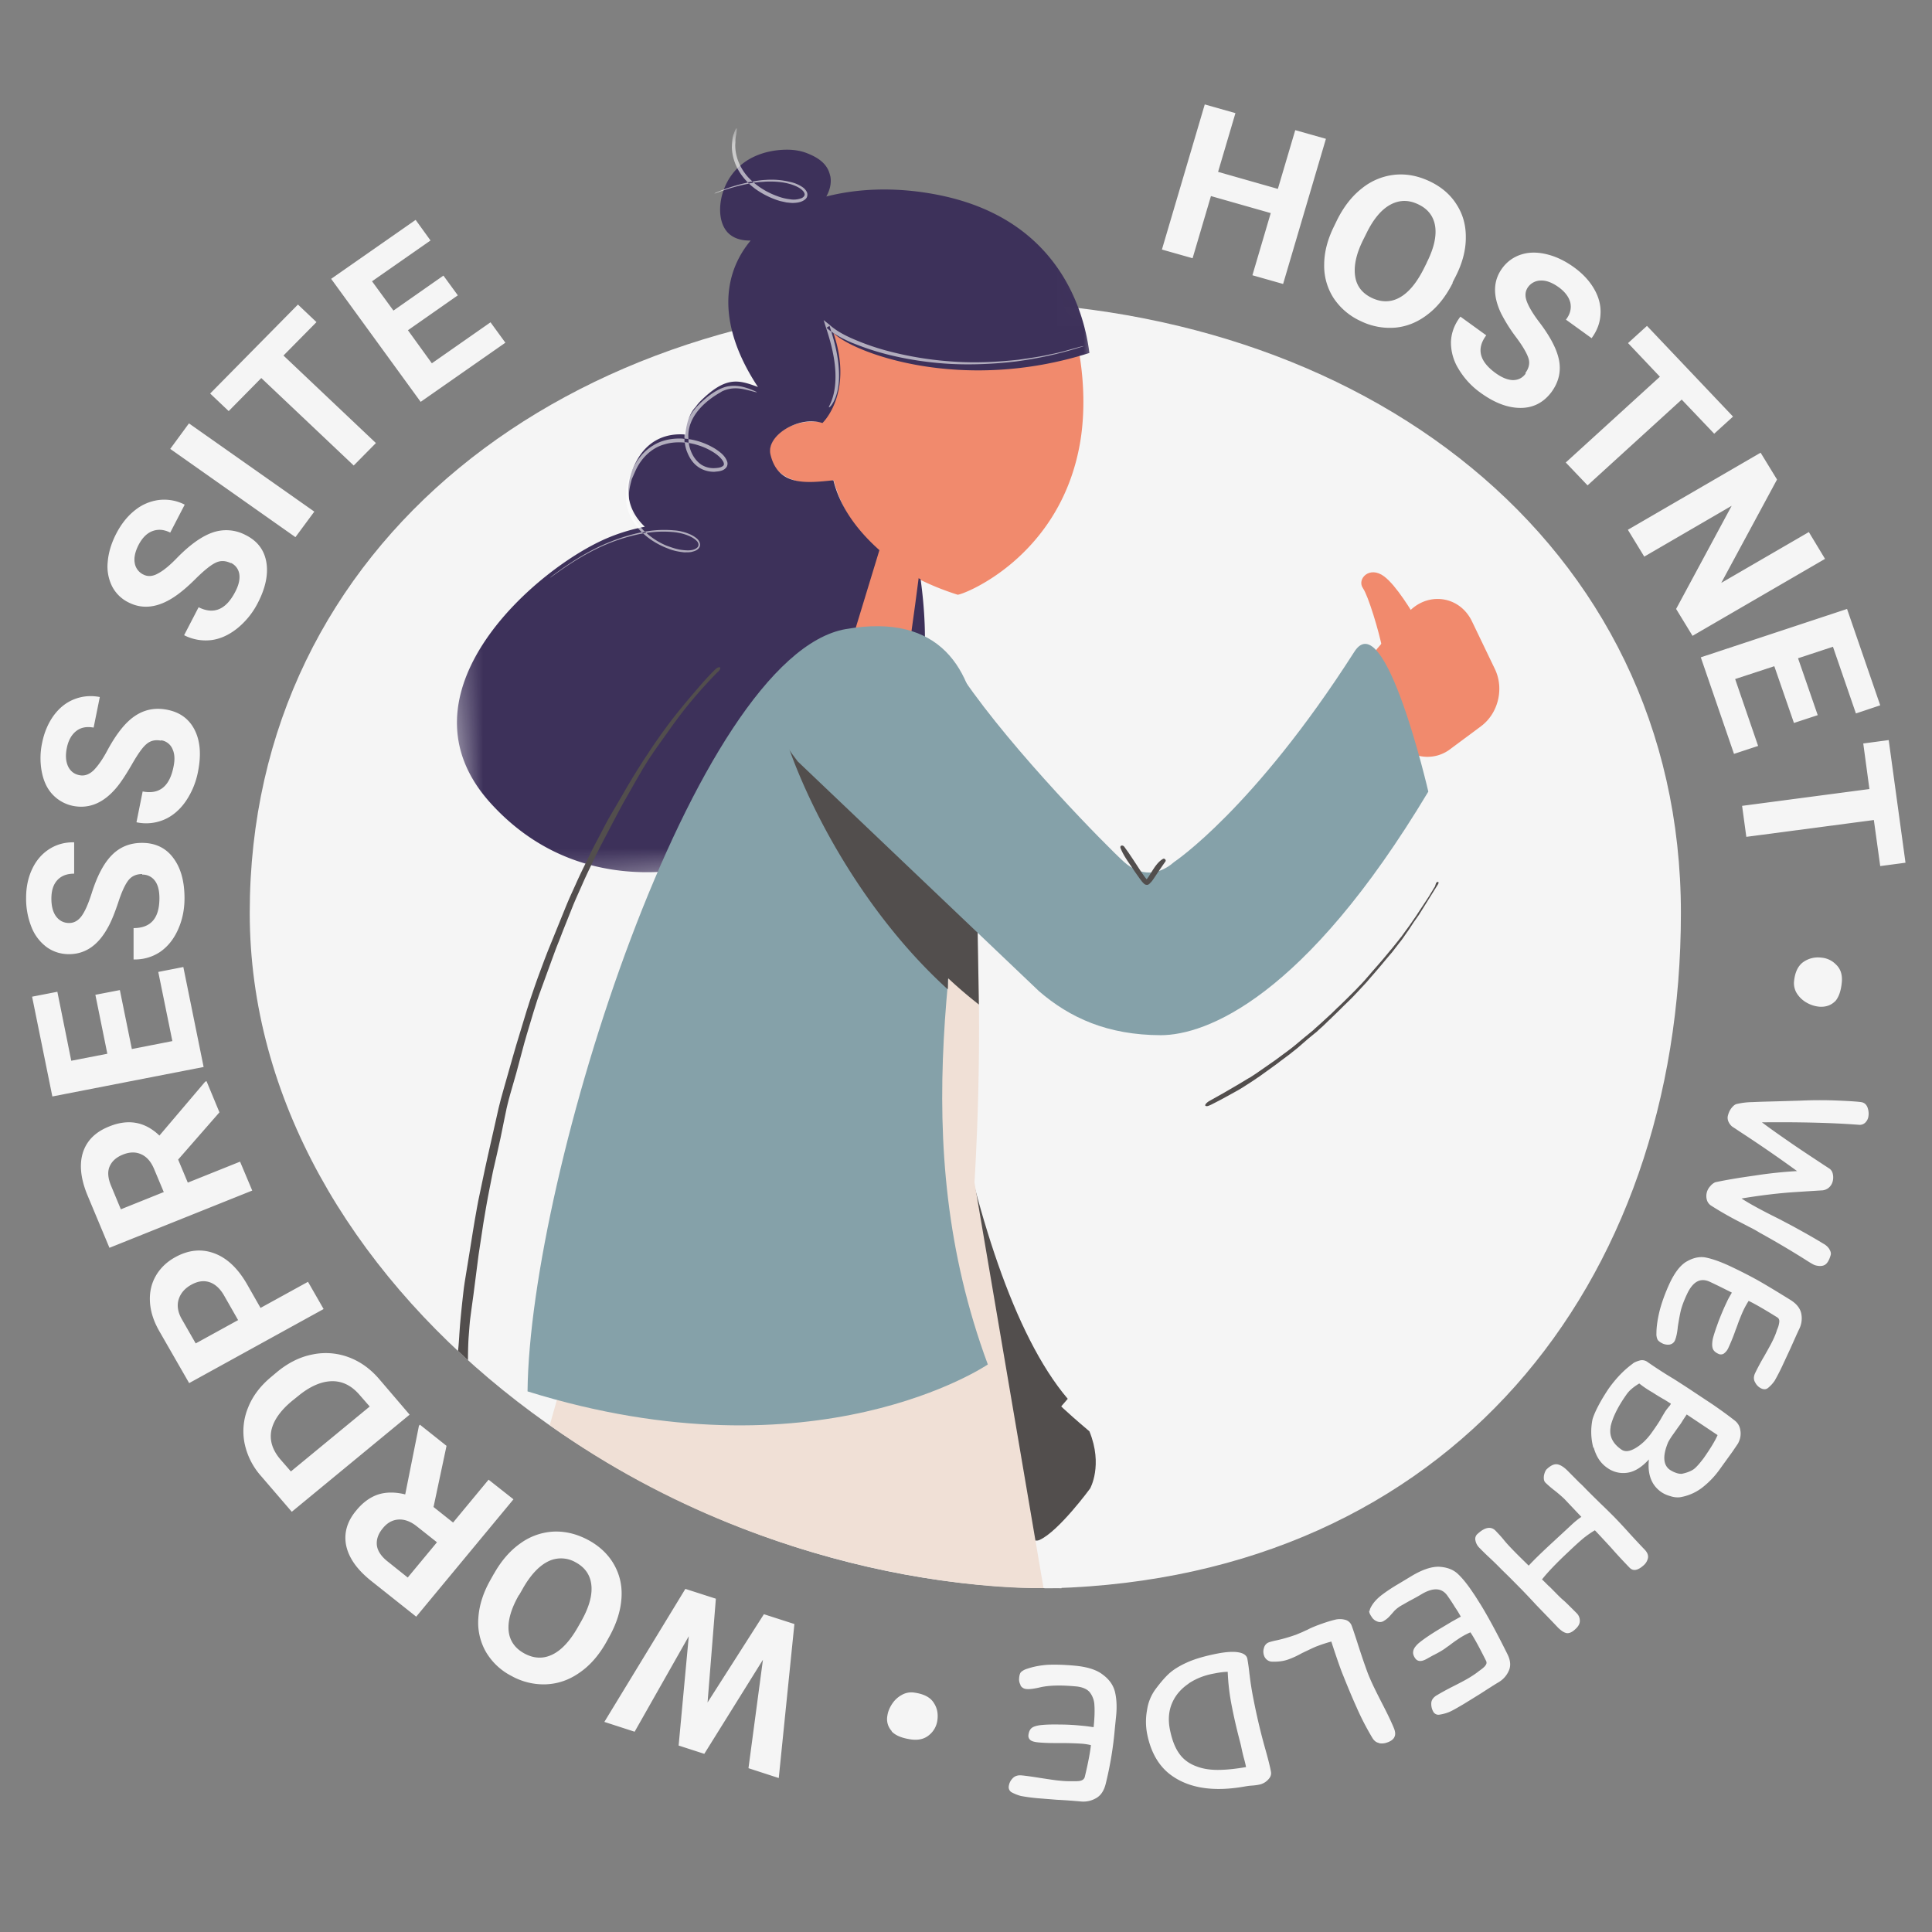
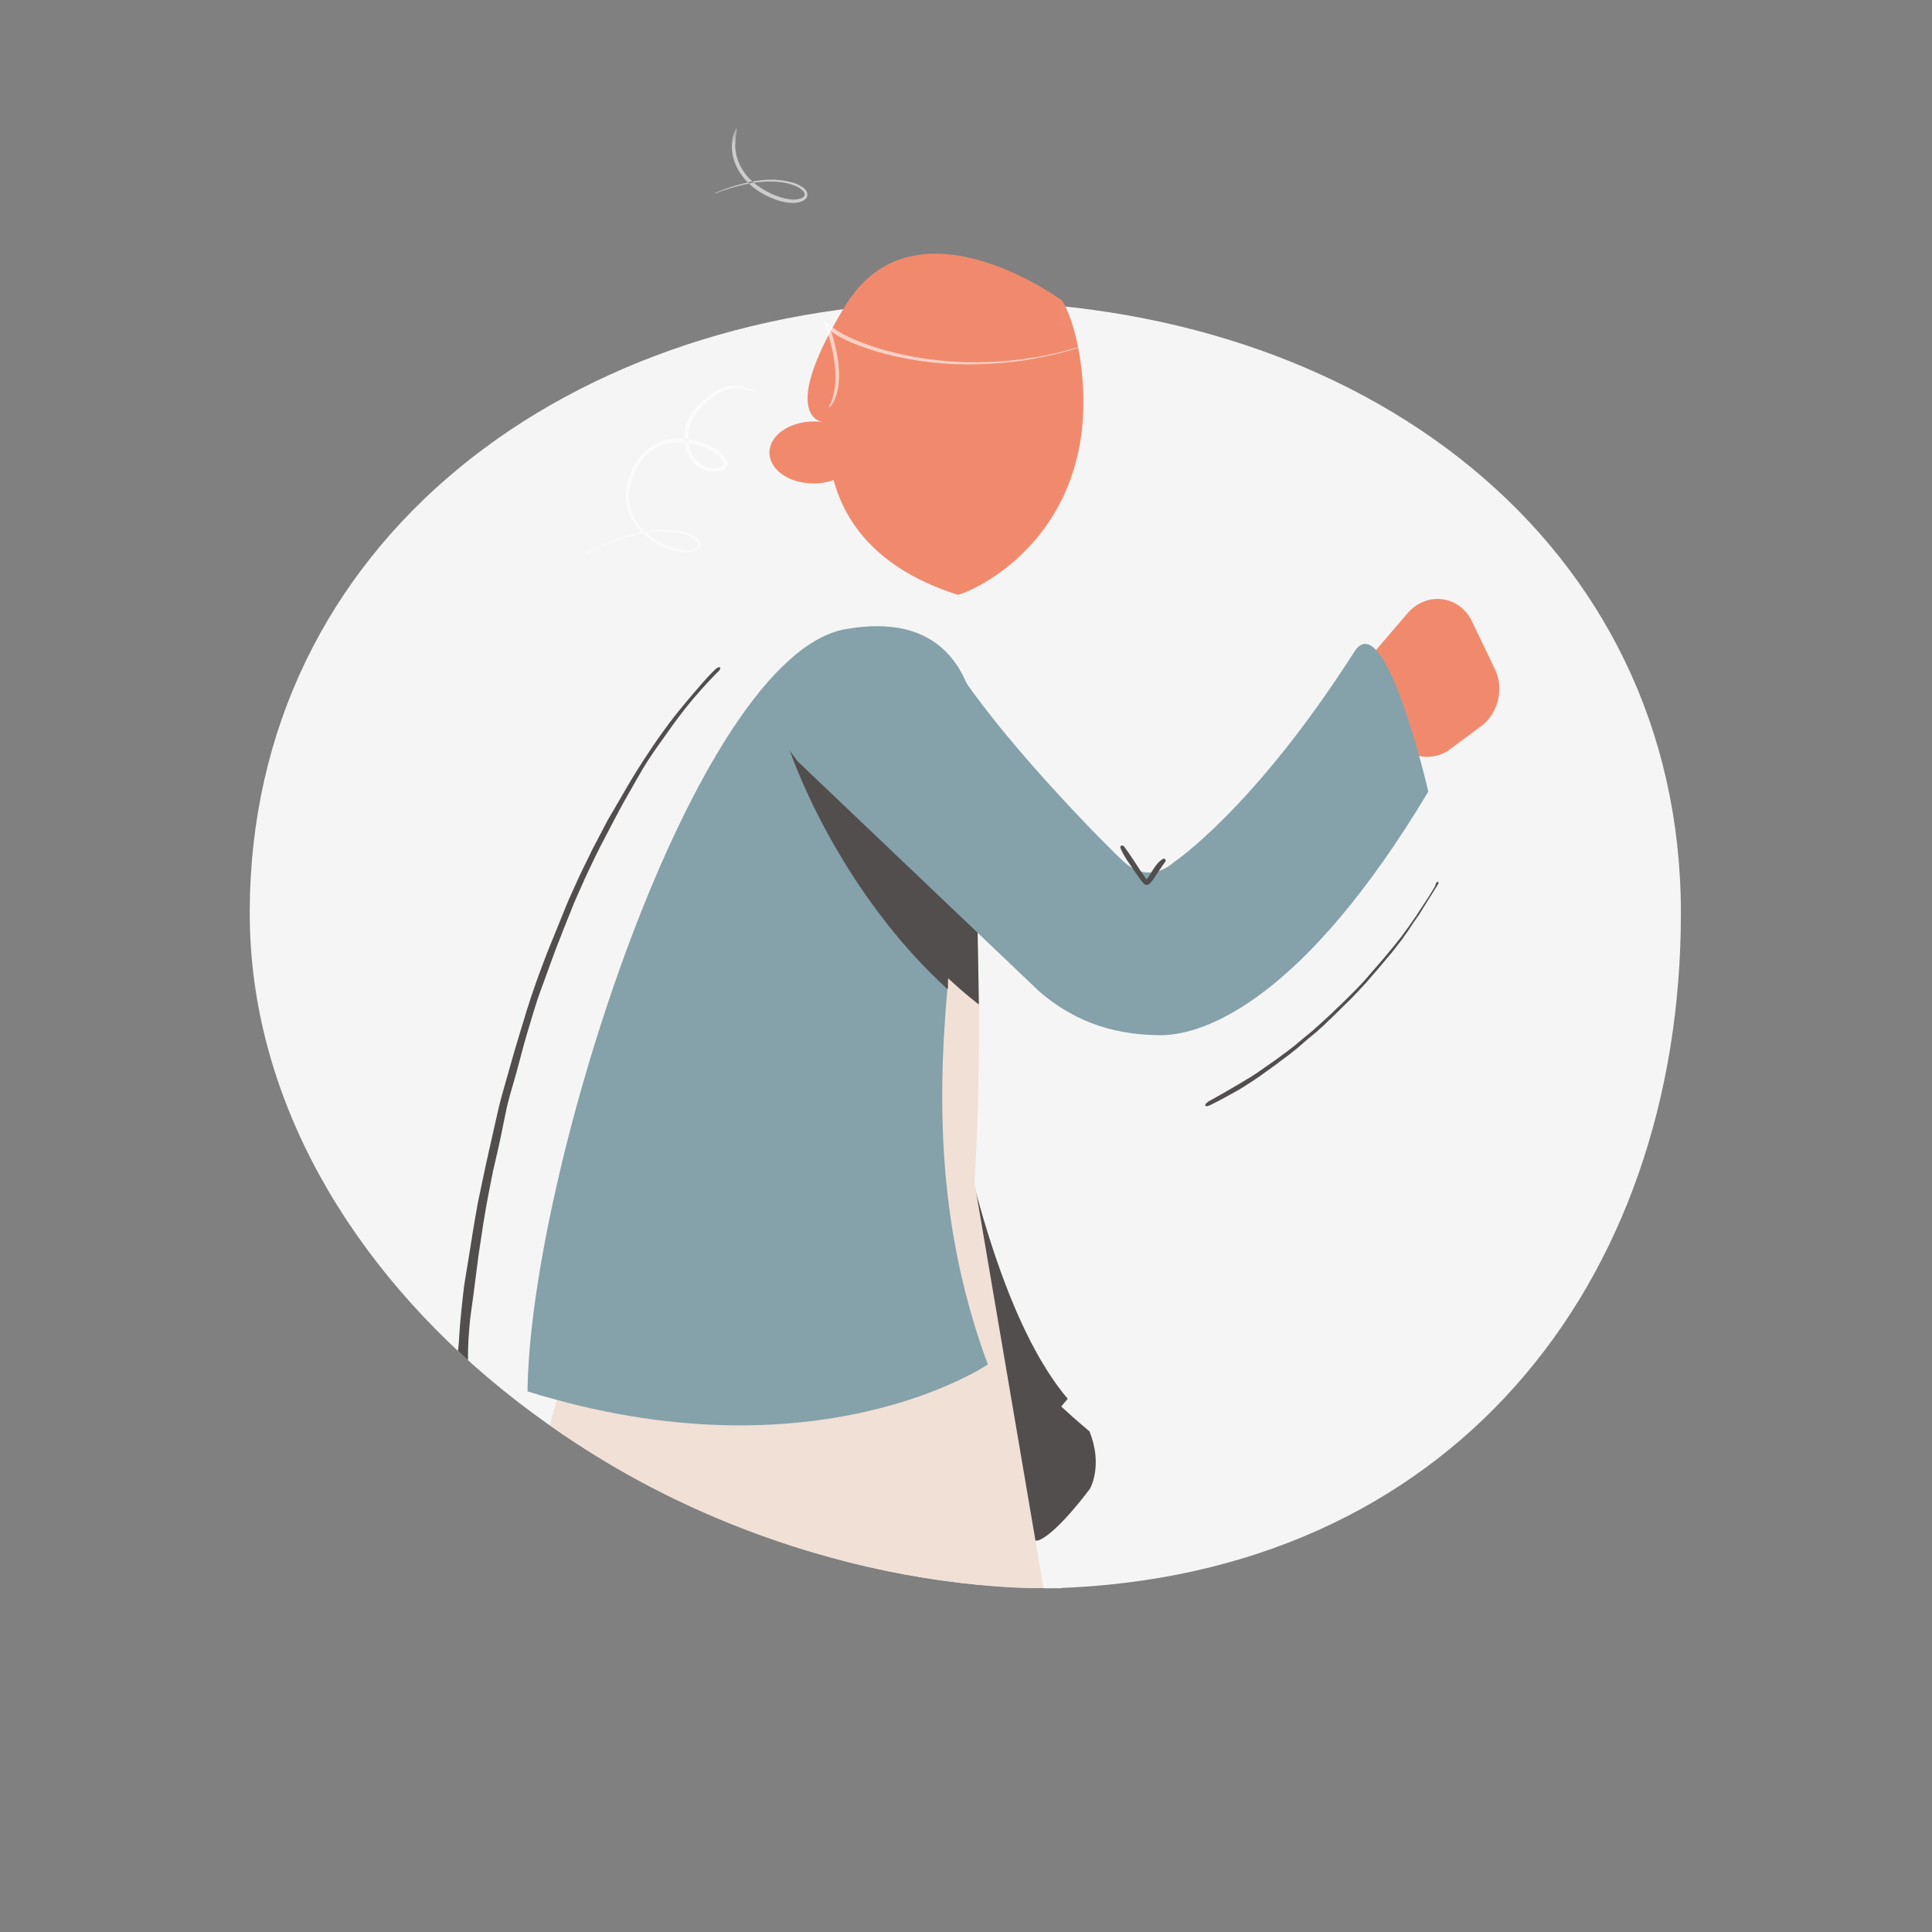
<svg xmlns="http://www.w3.org/2000/svg" width="74" height="74" fill="none">
  <rect width="100%" height="100%" fill="#808080" stroke="none" />
  <path fill="#F5F5F5" stroke="#F5F5F5" stroke-width=".653" d="M40.309 60.507c7.514-.216 13.442-3.086 17.495-7.644 4.056-4.563 6.252-10.84 6.252-17.895 0-14.009-12.059-23.1-27.082-23.101l3.335 48.64Zm0 0c-7.49-.002-15.103-2.878-20.842-7.518-5.74-4.642-9.575-11.023-9.575-18.021 0-14.002 12.065-23.095 27.082-23.101l3.335 48.64Z" />
  <mask id="a" width="28" height="31" x="16" y="4" maskUnits="userSpaceOnUse" style="mask-type:luminance">
    <path fill="#fff" d="M41.607 4.228 16.255 5.53l1.463 28.48 25.352-1.302-1.463-28.48Z" />
  </mask>
  <g fill-rule="evenodd" clip-rule="evenodd" mask="url(#a)">
    <path fill="#F18A6D" d="M31.527 16.17a2.261 2.261 0 0 0-.37-.025c-.94.006-1.692.544-1.685 1.2.006.654.771 1.18 1.712 1.173.265 0 .518-.052.745-.13.325 1.193 1.265 3.281 4.747 4.39.13.039 4-1.407 4.714-5.946.317-2.036-.123-4.364-.707-5.317 0 0-5.622-4.156-8.287.169-2.671 4.331-.869 4.487-.869 4.487Z" />
-     <path fill="#3D315A" d="M30.957 5.887c-.363-.156-.759-.175-1.148-.136-.493.052-.98.214-1.375.525-.492.382-.81.998-.849 1.64-.02.357.052.733.285.986.227.24.551.318.882.311-1.115 1.336-1.258 3.281.279 5.609-.74-.272-1.22-.428-2.198.538a1.76 1.76 0 0 0-.175.208l-.013.02c-.208.207-.357.602-.396 1.056-.687-.058-1.433.175-1.887 1.05-.564 1.09-.246 1.926.325 2.47l.006.007v.007h-.006a7.032 7.032 0 0 0-1.369.408c-2.716 1.116-8.39 5.985-4.487 10.22 3.897 4.24 9.24 2.022 9.24 2.022h.065l.09-.006c1.162-.071 8.378-.901 7.036-10.634 0 0-2.769-1.427-3.34-3.793-1.043.11-2.12.233-2.411-.986-.175-.74 1.109-1.498 1.99-1.206 0 0 1.206-1.128.422-3.45.752.76 4.902 2.328 9.804.766-.266-2.062-1.478-5.097-5.563-6.005-1.609-.356-3.184-.33-4.514.013.13-.233.202-.499.156-.765l-.032-.117c-.117-.395-.454-.61-.817-.758Z" />
-     <path fill="#F18A6D" d="m34.147 19.55-1.855 6.088s.83.927 2.296.642c.428-2.503.875-6.393.875-6.393l-1.316-.338Z" />
    <path fill="#fff" fill-opacity=".6" d="m24.59 20.385-.066.013a7.07 7.07 0 0 0-1.108.338c-.765.298-1.466.739-2.12 1.212-.312.234-.299.24.012.013.636-.454 1.323-.882 2.088-1.18a7.004 7.004 0 0 1 1.122-.33l.117-.02-.046-.046Zm1.238-.07a4.114 4.114 0 0 0-1.018.031l-.104.014.026.025.02.02-.098.013-.026.006.02.02c.246.227.538.402.85.532l.116.045c.194.078.402.117.61.136.103-.006.213.006.317-.032.104-.026.214-.078.26-.188.045-.117-.033-.24-.104-.305a1.06 1.06 0 0 0-.273-.169 1.835 1.835 0 0 0-.596-.149Zm-1.018.09a4.267 4.267 0 0 1 1.037-.02c.208.026.415.078.603.169.091.045.182.104.247.175s.077.169.02.233c-.137.137-.37.13-.578.104-.207-.02-.415-.097-.616-.168a2.794 2.794 0 0 1-.694-.422l-.065-.058.046-.013Zm1.335-3.605c-.389-.02-.797.052-1.134.266-.37.22-.642.577-.804.96-.195.375-.266.81-.214 1.231.052.422.272.81.57 1.109l.026.026.078-.013.045-.007-.058-.051c-.026-.026-.052-.059-.078-.085l-.078-.09a1.764 1.764 0 0 1-.408-1.174c0-.214.058-.422.11-.623.091-.194.162-.395.28-.577.226-.356.563-.642.972-.752.233-.071.48-.09.726-.071l.045.006-.006-.064v-.078l-.072-.013Zm.221.02v-.046c0 .045.006.097.006.142l.007.04-.09-.014-.06-.006v.02c.014.11.04.226.079.33l.032.078c.084.194.207.382.39.512.174.13.401.195.622.195l.13-.013a.7.7 0 0 0 .194-.046.362.362 0 0 0 .149-.117.25.25 0 0 0 .032-.2c-.078-.24-.266-.37-.434-.487a2.724 2.724 0 0 0-.96-.376l-.097-.013Zm.013.148h.013c.104.02.207.04.305.072.2.058.395.142.57.246.175.104.35.24.435.396.039.084.039.142-.033.181-.065.046-.168.059-.266.065a.868.868 0 0 1-.55-.136c-.26-.182-.416-.487-.468-.798l-.006-.026Zm2.088-2.146a1.434 1.434 0 0 0-.61-.02c-.24.053-.48.189-.72.37-.317.253-.641.551-.803.953-.085.214-.124.441-.117.668v.007h.02l.116.013h.013v-.046c-.039-.79.61-1.387 1.226-1.737l.064-.04c.454-.213.837-.077 1.05-.032.221.059.312.085.273.052-.039-.013-.194-.104-.512-.188Zm3.08-2.561.084.266c.253.758.434 1.536.35 2.27-.071.609-.292.823-.22.803.058-.013.356-.37.376-1.115.013-.577-.104-1.148-.273-1.705l-.019-.078.013.006c.24.175.506.305.778.422l.117.045c.389.156.79.285 1.193.39.81.207 1.647.33 2.483.375.837.04 1.673 0 2.497-.097.823-.11 1.634-.285 2.418-.532.227-.065.22-.078-.006-.02-.37.098-.74.215-1.135.286-.389.09-.79.143-1.193.201-.817.09-1.66.13-2.503.071a13.065 13.065 0 0 1-2.51-.408 9.115 9.115 0 0 1-1.186-.402c-.382-.156-.758-.344-1.044-.603l-.22-.175Zm.227.22.045.15.026.077-.09-.071a1.125 1.125 0 0 1-.098-.084l.117-.072Zm-2.464-5.59a3.21 3.21 0 0 0-.35.04l-.143.026.039.032.013.007-.04.006-.148.026.065.058c.052.046.11.091.168.137l.091.064c.272.182.57.325.882.415l.24.052c.084.007.162.02.246.02.162-.007.35-.026.486-.156.072-.065.085-.194.04-.272a.492.492 0 0 0-.176-.188 1.323 1.323 0 0 0-.454-.188 2.977 2.977 0 0 0-.96-.078Zm.013.066c.33-.013.661.006.979.104.155.051.311.116.421.22.059.052.098.117.098.169 0 .051-.046.103-.11.136a.84.84 0 0 1-.461.045 1.944 1.944 0 0 1-.473-.117 2.947 2.947 0 0 1-.85-.473l-.058-.045.123-.013c.052-.007.11-.013.162-.013l.169-.013Zm-.675.032-.026.007a6.45 6.45 0 0 0-1.154.363c-.142.058-.13.071.007.02a7.021 7.021 0 0 1 1.206-.344h.013l-.02-.013-.026-.033Zm-.44-2.075c-.026.013-.059.085-.098.201-.052.117-.071.305-.078.538.013.331.117.655.292.934.078.123.169.24.266.344l.052.052.143-.026.032-.007-.026-.026c-.402-.37-.642-.888-.629-1.4l.007-.078c-.007-.195.045-.33.045-.421.013-.078.006-.117-.007-.11Z" />
  </g>
  <path fill="#F18A6D" d="M52.594 26.895c-.389-.642-.31-1.504.188-2.088l1.122-1.31c.733-.855 1.997-.7 2.477.305l.876 1.822c.363.753.13 1.706-.539 2.199l-1.16.862a1.437 1.437 0 0 1-2.127-.415l-.837-1.375Z" />
-   <path fill="#F18A6D" d="M52.205 22.532c.195.272.616 1.647.752 2.36l1.401-.999c-.292-.499-.882-1.472-1.342-1.815-.57-.428-1.057.11-.81.454Z" />
  <path fill="#524E4D" fill-rule="evenodd" d="M40.52 53.74s.156.194 1.207 1.083c.532 1.303.026 2.191.026 2.191s-1.206 1.647-1.939 1.971c-.733.325-1.744-2.6-1.744-2.6l2.45-2.645Z" clip-rule="evenodd" />
  <path fill="#524E4D" d="M32.254 24.412c-2.03.059-2.134 2.808-1.933 4.17-.882 14.92 4.708 25.17 7.613 28.432l2.963-3.436c-4.17-4.915-5.797-19.109-6.089-25.587-.013-1.219-.525-3.637-2.554-3.579Z" />
  <path fill="#F0E0D6" fill-rule="evenodd" d="M22.294 47.658c-1.323 7.82-.143 3.015-1.239 6.932 9.215 6.561 18.915 6.237 18.915 6.237l-2.646-15.542s1.498-21.878-4.227-21.249c-.007 0-6.848.175-10.803 23.622Z" clip-rule="evenodd" />
  <path fill="#85A1A9" fill-rule="evenodd" d="M37.5 28.212c-.247-2.574-1.466-4.747-5.097-4.118-5.79.992-12.113 20.866-12.197 29.199 11.062 3.443 17.63-1.031 17.63-1.031-3.203-8.65-1.186-16.509-.337-24.05Z" clip-rule="evenodd" />
  <path fill="#524E4D" fill-rule="evenodd" d="m27.378 25.657-.046.046c-.169.168-.324.337-.538.583l-.383.447-.142.17c-.266.323-.5.609-.707.894l-.162.22c-.136.188-.26.364-.435.623l-.317.48a25.99 25.99 0 0 0-.759 1.245l-.344.59-.194.33a.49.49 0 0 1-.046.078l-.142.266-.298.57c-.11.208-.195.37-.273.539l-.246.5c-.104.213-.208.434-.305.654l-.15.33a13.76 13.76 0 0 0-.213.493l-.629 1.55c-.078.188-.136.344-.194.493l-.215.577c-.11.298-.213.603-.317.908l-.065.2c-.02.072-.046.144-.071.221l-.415 1.368-.13.448-.35 1.232-.11.395-.085.338-.058.259-.35 1.55-.11.499-.26 1.238-.045.24-.04.227-.051.286-.071.428-.104.654-.169 1.038-.039.24-.032.22c-.058.493-.11.98-.15 1.446l-.025.35c0 .026-.032.52-.052.623.039.032.344.33.383.35 0 0 0-.512.026-.882l.032-.415.013-.149c.013-.13.032-.26.052-.422l.09-.654.163-1.271.032-.247.182-1.2.058-.343c.058-.35.123-.707.195-1.063l.07-.357c.027-.136.053-.266.092-.428l.116-.506.124-.557.168-.824.046-.22c.006-.026.012-.046.012-.065l.046-.195.039-.155c.02-.078.045-.162.071-.26l.22-.765.305-1.14c.033-.118.065-.221.091-.319l.26-.868.149-.474.071-.207.078-.214.402-1.103.136-.37c.045-.122.097-.252.15-.382l.155-.402.363-.908c.045-.116.09-.214.13-.31l.24-.539c.084-.194.175-.389.265-.577l.182-.383.09-.188c.046-.084.091-.175.143-.285l.525-1.005.227-.428c.059-.104.104-.195.156-.285l.512-.902c.078-.136.15-.253.214-.37l.104-.168.097-.155c.156-.24.331-.493.532-.772l.24-.337c.298-.422.584-.804.882-1.16.343-.41.668-.766.992-1.097.233-.194.11-.304-.084-.11Z" clip-rule="evenodd" />
  <path fill="#524E4D" d="M37.493 38.476a17.196 17.196 0 0 1-1.167-.998c-.04-.032 0 .44-.033.408-3.514-3.19-5.77-7.787-6.451-10.446l7.599 7.918.052 3.118Z" />
  <path fill="#85A1A9" d="m39.795 37.964-9.24-8.799c-2.185-2.84-.214-2.658 1.971-4.201 1.75-1.232 3.741.013 4.377 1.037 1.893 2.775 5.55 6.478 6.16 7.022.61.545 1.322.513 1.9 0 0 0 3.054-2.023 6.912-8.06 1.173-1.84 2.833 5.357 2.833 5.357-4.74 7.91-8.52 9.33-10.251 9.33-2.03-.006-3.476-.661-4.662-1.686Z" />
  <path fill="#524E4D" d="M55 33.834c.026-.046.058-.065.084-.052.026.013.02.045-.006.09l-.668 1.07c-.02.026-.032.052-.052.085l-.214.304-.123.188c-.045.072-.09.137-.143.208l-.116.169c-.046.065-.091.13-.156.207l-.24.311c-.026.033-.052.072-.09.11l-.182.215-.156.188-.104.123-.194.227-.078.09c-.065.072-.13.15-.207.24l-.15.163c-.026.032-.058.058-.09.097l-.28.298-.064.065-.071.071-.22.214-.098.097-.032.033-.299.292c-.02.02-.039.032-.052.052l-.097.09-.194.188c-.052.052-.098.091-.137.124l-.097.09a.915.915 0 0 1-.117.098l-.149.123a7.78 7.78 0 0 0-.155.13l-.35.304-.104.084c-.059.046-.117.091-.188.15l-.39.291a2.2 2.2 0 0 1-.129.098l-.285.207-.325.234c-.038.026-.077.058-.116.078l-.072.051-.285.188c-.097.059-.168.11-.246.156l-.065.039c-.052.032-.11.065-.182.104l-.376.207-.227.123-.304.156a1.066 1.066 0 0 1-.137.058.143.143 0 0 1-.051.007c-.013 0-.026 0-.04-.007-.032-.013-.019-.052.014-.09a.508.508 0 0 1 .123-.098l.577-.324.545-.318.376-.227.071-.038.09-.059c.079-.052.15-.097.24-.162l.597-.415.143-.104.052-.039c.071-.051.136-.103.22-.162l.24-.181.058-.046c.072-.058.143-.116.234-.194l.194-.162.325-.266a.708.708 0 0 0 .07-.065l.066-.058.181-.162.312-.286c.013-.013.032-.032.051-.045l.266-.26.065-.058.266-.26.169-.168.045-.045.194-.195c.065-.071.11-.116.156-.162l.13-.142c.097-.11.2-.227.298-.344l.233-.266c.026-.032.052-.058.078-.09l.085-.098.265-.318c.026-.032.046-.058.072-.084l.078-.097.214-.266c.038-.052.07-.09.103-.13l.188-.26c.059-.077.098-.135.136-.187l.215-.312c.051-.07.084-.13.116-.175l.383-.583.032-.052.13-.214a1.78 1.78 0 0 1 .084-.136l.04-.123ZM44.528 33.153l.11-.156c.04-.058-.039-.136-.097-.097-.123.071-.22.181-.33.337l-.059.09-.13.208-.02.033c-.032.045-.058.084-.083.11l-.059-.072-.117-.162-.22-.337-.15-.227-.161-.24-.052-.071-.097-.136c-.026-.033-.065-.052-.104-.045-.039.006-.058.051-.039.097.058.149.13.279.26.48l.22.324c.117.175.2.285.272.389l.065.084.052.059.02.019.032.026.02.013a.235.235 0 0 0 .09.013.174.174 0 0 0 .097-.065l.04-.039.038-.045.065-.091.117-.175c.078-.117.149-.22.22-.324Z" />
  <g fill="#F5F5F5" clip-path="url(#b)">
    <path d="m49.145 10.876-1.175-.333.702-2.381-2.29-.652-.703 2.381-1.175-.333L46.145 4l1.175.333-.665 2.25 2.29.652.666-2.25 1.175.332-1.64 5.559ZM55.648 10.825c-.258.514-.576.92-.953 1.209-.377.296-.79.47-1.241.514a2.541 2.541 0 0 1-1.345-.254 2.469 2.469 0 0 1-1.028-.875 2.277 2.277 0 0 1-.362-1.274c0-.478.126-.963.37-1.462l.126-.26c.258-.515.576-.92.96-1.217a2.39 2.39 0 0 1 1.25-.513c.45-.044.893.043 1.337.253.443.21.79.506 1.027.883.244.376.362.803.355 1.28 0 .479-.133.978-.392 1.485l-.118.231h.014Zm-.997-.774c.273-.543.377-1.006.318-1.39-.06-.376-.274-.658-.643-.832-.37-.181-.725-.174-1.065.007-.34.181-.65.543-.916 1.086l-.126.253c-.266.528-.369.991-.317 1.382.051.391.266.673.643.854.37.174.724.174 1.064-.014.34-.188.643-.55.916-1.086l.126-.253v-.007ZM58.427 14.285c.133-.181.178-.37.118-.558-.059-.188-.214-.463-.48-.817a6.157 6.157 0 0 1-.569-.905c-.325-.68-.31-1.26.052-1.744a1.42 1.42 0 0 1 .724-.514c.296-.094.62-.094.975-.007.355.086.702.253 1.042.499.34.246.599.528.776.84.178.31.259.636.237.962-.015.326-.133.63-.34.912l-.983-.71c.163-.21.214-.426.17-.643-.052-.217-.2-.42-.45-.601-.245-.174-.466-.26-.673-.253a.603.603 0 0 0-.495.246c-.111.152-.133.333-.052.55.081.217.236.477.473.789.436.571.694 1.07.768 1.498.074.427-.03.825-.295 1.187-.303.405-.702.608-1.183.608-.487 0-.99-.189-1.522-.572a3.01 3.01 0 0 1-.857-.926 1.916 1.916 0 0 1-.288-1.035c.014-.34.133-.666.362-.963l.99.716c-.384.514-.266 1 .37 1.455.236.167.45.254.65.26.2 0 .362-.079.487-.245l-.007-.03ZM65.654 16.608l-1.241-1.303-3.606 3.286-.835-.876 3.606-3.286-1.22-1.288.725-.659 3.296 3.474-.725.659v-.007ZM64.827 24.352l-.628-1.028 2.128-3.951-3.348 1.947-.628-1.028 5.084-2.953.629 1.028-2.136 3.959 3.355-1.947.62 1.027-5.084 2.953.008-.007ZM68.714 27.696l-.754-2.179-1.5.492.88 2.562-.924.304-1.272-3.698 5.602-1.853 1.271 3.691-.931.312-.88-2.555-1.337.441.754 2.179-.902.296-.007.008ZM72.017 33.175l-.244-1.766-4.885.644-.162-1.187 4.877-.644-.236-1.745.975-.13.643 4.697-.975.13h.007ZM70.288 38.35c-.148.151-.347.224-.591.21a1.187 1.187 0 0 1-.48-.146 1.056 1.056 0 0 1-.377-.34.735.735 0 0 1-.126-.463c.03-.347.14-.593.332-.745a.973.973 0 0 1 .688-.189c.229.015.428.102.59.268.17.16.245.377.223.659-.03.347-.119.6-.266.76l.007-.015ZM70.066 47.845c.052.08.074.159.052.231-.052.181-.118.297-.207.362-.089.058-.222.072-.392.022-.051-.015-.177-.087-.377-.217a34.767 34.767 0 0 0-1.743-1.028 4.405 4.405 0 0 0-.422-.232c-.118-.065-.222-.115-.303-.159a13.042 13.042 0 0 1-1.153-.658.388.388 0 0 1-.147-.218.55.55 0 0 1 .133-.514.508.508 0 0 1 .192-.151c.37-.08.872-.167 1.5-.254a16.549 16.549 0 0 1 1.633-.174 51.159 51.159 0 0 0-2.195-1.512l-.14-.094c-.052-.036-.104-.065-.155-.102a.523.523 0 0 1-.148-.21.352.352 0 0 1 0-.245.73.73 0 0 1 .133-.261c.066-.08.126-.13.192-.145a2.73 2.73 0 0 1 .606-.072c.266-.015.643-.022 1.116-.036l.739-.022c.48-.022.968-.022 1.463 0 .495.022.783.043.88.065.11.029.184.109.221.239a.67.67 0 0 1 .008.362.43.43 0 0 1-.111.18.303.303 0 0 1-.244.08c-1.05-.08-2.291-.108-3.71-.094.296.225.658.478 1.087.775.428.296.85.571 1.256.84l.221.144a.32.32 0 0 1 .148.21.606.606 0 0 1 0 .282.471.471 0 0 1-.162.26.469.469 0 0 1-.23.095c-.022 0-.369.021-1.041.065-.673.043-1.36.13-2.062.246.288.188.761.449 1.419.774l.495.26c.532.29.938.522 1.22.696a.62.62 0 0 1 .236.217l-.008-.007ZM63.962 51.5a.504.504 0 0 1-.273-.037c-.104-.05-.17-.1-.2-.152a.49.49 0 0 1-.044-.238c0-.254.044-.55.126-.883.088-.333.214-.673.376-1.028.207-.442.436-.731.688-.861.25-.138.495-.181.724-.13.236.05.525.151.872.31.37.174.731.355 1.071.543.348.196.776.456 1.301.782.222.145.355.319.392.521a.919.919 0 0 1-.082.58c-.073.151-.184.404-.34.752l-.303.651a7.661 7.661 0 0 1-.295.572 1.293 1.293 0 0 1-.259.282c-.074.058-.155.058-.244.022a.5.5 0 0 1-.243-.232c-.067-.108-.067-.231 0-.369a8.85 8.85 0 0 1 .347-.644c.155-.275.273-.485.34-.63.059-.123.11-.246.148-.376a.942.942 0 0 0 .088-.318c0-.073-.022-.123-.081-.16-.488-.304-.85-.513-1.094-.63a3.63 3.63 0 0 0-.184.326c-.067.138-.126.29-.193.456-.059.167-.096.268-.118.319a7.267 7.267 0 0 1-.28.695.529.529 0 0 1-.178.224.21.21 0 0 1-.207.007c-.11-.05-.185-.116-.214-.202-.03-.087-.03-.203 0-.362.044-.188.125-.413.221-.68.104-.268.207-.514.326-.76.036-.087.103-.196.184-.34-.303-.153-.576-.29-.842-.413-.355-.167-.643-.015-.865.448-.118.247-.2.464-.244.637-.044.181-.08.391-.118.63-.022.232-.059.405-.11.528a.269.269 0 0 1-.208.16h.015ZM61.028 55.452a2.362 2.362 0 0 1-.03-1.093c.045-.152.126-.333.237-.543.111-.21.237-.413.37-.615.273-.384.576-.71.924-.963.051-.05.14-.087.258-.123a.35.35 0 0 1 .333.065l.236.16c.259.173.51.332.754.477.318.203.554.355.724.47l.776.514c.273.189.547.384.806.587.14.101.221.231.243.398.03.166 0 .333-.088.5-.037.057-.111.166-.215.318l-.465.644a3.335 3.335 0 0 1-.71.745 1.895 1.895 0 0 1-.835.355.848.848 0 0 1-.37-.044 1.103 1.103 0 0 1-.361-.166c-.362-.26-.518-.673-.458-1.238-.274.297-.54.464-.813.507a1.041 1.041 0 0 1-.776-.181c-.259-.174-.429-.434-.525-.782l-.015.008Zm.665-.804c-.066.348.067.637.414.876.14.094.318.072.547-.065.23-.138.421-.326.591-.558.207-.289.34-.492.407-.622l.125-.21c.045-.065.082-.116.104-.137a.521.521 0 0 1 .059-.073.41.41 0 0 0 .06-.094l-.23-.145a7.455 7.455 0 0 1-.466-.282 4.033 4.033 0 0 1-.517-.347 2.109 2.109 0 0 0-.288.203 1.159 1.159 0 0 0-.214.238c-.326.463-.525.876-.599 1.224l.007-.008Zm2.75-.224c-.03.05-.074.123-.148.217l-.215.304a2.838 2.838 0 0 0-.184.29c-.222.528-.193.882.066 1.063.067.044.148.087.237.116a.544.544 0 0 0 .221.036c.2-.043.348-.101.459-.18.103-.08.228-.225.376-.42.274-.391.451-.688.532-.883l-1.182-.79-.163.247ZM59.336 60.757l.222.224c.148.152.258.26.34.326.066.058.229.217.487.477a.4.4 0 0 1 .126.304c0 .109-.06.21-.163.304-.125.123-.243.174-.34.16-.096-.015-.206-.087-.332-.21l-.214-.225-.629-.651c-.118-.13-.295-.319-.539-.572l-.473-.478-.31-.303a12.603 12.603 0 0 0-.451-.442 10.111 10.111 0 0 1-.407-.398.524.524 0 0 1-.14-.268.25.25 0 0 1 .081-.253c.281-.26.518-.304.695-.116.096.101.207.217.318.355.081.101.207.239.391.427.126.13.31.31.555.55.177-.196.495-.507.96-.934.289-.268.518-.478.68-.63.163-.152.288-.246.377-.304l-.65-.687a5.541 5.541 0 0 0-.37-.319 4.05 4.05 0 0 1-.354-.303c-.06-.058-.074-.145-.06-.268.023-.116.06-.21.119-.26.148-.138.28-.196.399-.175.118.022.244.102.384.24l.458.462c.06.051.133.123.23.225.14.145.34.34.59.586.23.217.392.384.496.485.147.152.354.37.613.659.244.267.429.463.547.586.125.123.17.239.148.347a.498.498 0 0 1-.155.268c-.23.21-.414.246-.555.094-.251-.26-.487-.514-.702-.76-.28-.304-.488-.528-.62-.666-.141.08-.281.181-.422.29-.14.116-.318.275-.554.5-.473.44-.828.81-1.05 1.092.067.058.156.152.281.275l-.007-.014ZM52.463 61.697c0-.058.037-.13.096-.224.09-.138.215-.268.377-.39.163-.124.377-.269.65-.428l.481-.29c.421-.253.783-.369 1.072-.354.295.022.524.108.702.275.177.166.37.405.576.716.074.102.17.261.303.47.28.457.62 1.087 1.02 1.89.118.239.133.449.051.63a.95.95 0 0 1-.391.441c-.148.087-.384.239-.71.449l-.62.383c-.259.152-.444.26-.57.312a1.665 1.665 0 0 1-.376.1.226.226 0 0 1-.222-.108.595.595 0 0 1-.081-.325c0-.123.074-.225.2-.304.147-.087.361-.21.65-.355.288-.145.502-.26.642-.347.126-.08.237-.152.333-.232.126-.087.214-.16.251-.217.045-.058.052-.116.023-.174-.267-.535-.466-.897-.6-1.093a2.97 2.97 0 0 0-.339.174 5.63 5.63 0 0 0-.429.297c-.044.036-.103.072-.17.123-.066.05-.147.101-.236.152-.052.029-.14.08-.259.137l-.221.123c-.222.13-.377.123-.473-.029-.06-.094-.082-.18-.06-.267.015-.087.082-.181.2-.29.163-.137.443-.333.843-.572l.435-.26c.09-.05.207-.116.34-.188a3.563 3.563 0 0 0-.221-.362 6.91 6.91 0 0 0-.281-.427c-.214-.319-.547-.34-.998-.073-.155.094-.318.181-.495.275l-.266.152a1.218 1.218 0 0 0-.288.218c-.06.072-.126.144-.192.217a.96.96 0 0 1-.2.159.27.27 0 0 1-.266.022.405.405 0 0 1-.207-.174c-.066-.094-.096-.167-.096-.224l.022-.008ZM52.803 66.756c-.103-.022-.184-.094-.25-.21-.223-.376-.422-.76-.592-1.15-.177-.391-.362-.84-.562-1.34-.081-.21-.221-.607-.406-1.18a5.177 5.177 0 0 0-.54.175c-.088.029-.28.123-.583.267-.17.095-.326.167-.459.218-.125.05-.244.08-.354.094-.111.014-.237.021-.362.014a.337.337 0 0 1-.274-.217.45.45 0 0 1-.007-.311.3.3 0 0 1 .184-.21c.06-.022.163-.05.31-.08.26-.058.496-.13.725-.21.074-.029.155-.065.244-.101.089-.043.155-.072.192-.087.118-.065.244-.116.37-.166.25-.094.487-.174.702-.225a.765.765 0 0 1 .362 0 .363.363 0 0 1 .273.24c.03.079.096.274.2.593.17.535.31.94.413 1.215.082.21.185.435.296.66.111.224.185.368.214.426.215.413.385.76.496 1.035.051.13.059.239.014.326-.037.087-.133.16-.28.21a.593.593 0 0 1-.296.029l-.03-.015ZM47.86 64.13c.029.245.073.564.147.933.133.68.288 1.339.466 1.961.11.391.177.666.207.833.022.115-.015.217-.118.318a.634.634 0 0 1-.333.181c-.074.015-.17.029-.28.036-.112.007-.193.022-.245.03-1.234.224-2.202.072-2.904-.471-.443-.348-.732-.869-.865-1.556a2.443 2.443 0 0 1 0-.898 1.77 1.77 0 0 1 .318-.789c.178-.239.347-.441.51-.593.163-.152.4-.304.71-.442.303-.137.709-.253 1.204-.347.318-.058.577-.072.769-.036.2.036.31.123.332.253.03.174.06.376.081.593v-.007Zm-2.328.354c-.281.188-.495.427-.628.724-.134.296-.17.637-.097 1.02.074.377.185.688.348.92.155.23.384.405.687.513.23.087.495.13.798.13.31 0 .665-.036 1.086-.108a4.066 4.066 0 0 0-.088-.362 8.172 8.172 0 0 1-.104-.456l-.044-.174a20.68 20.68 0 0 1-.303-1.31 8.424 8.424 0 0 1-.163-1.346c-.133 0-.31.022-.524.065-.37.066-.695.196-.976.384h.008ZM39.088 64.534a.416.416 0 0 1-.052-.26c.007-.116.037-.195.074-.232a.586.586 0 0 1 .229-.123c.229-.08.488-.13.768-.152.281-.014.621-.007 1.035.03.495.043.865.158 1.108.354.252.188.4.412.459.666.059.253.074.55.044.875l-.052.514a13.58 13.58 0 0 1-.354 2.135c-.067.254-.185.435-.37.536a.973.973 0 0 1-.584.123 22.688 22.688 0 0 0-.916-.065l-.724-.058a6.775 6.775 0 0 1-.65-.087 1.65 1.65 0 0 1-.363-.145.227.227 0 0 1-.103-.217.523.523 0 0 1 .14-.304c.081-.094.2-.137.348-.123.17.015.413.05.739.102.325.05.561.086.724.1.2.022.362.022.487.022.156 0 .274 0 .34-.028a.198.198 0 0 0 .133-.13c.133-.55.207-.956.237-1.224a2.11 2.11 0 0 0-.392-.058 12.526 12.526 0 0 0-.894-.021c-.31 0-.562-.008-.761-.03-.126-.014-.222-.043-.273-.086a.212.212 0 0 1-.074-.188c.014-.116.051-.21.118-.268.066-.058.185-.094.347-.116.2-.022.451-.029.761-.022.31 0 .606.022.88.051.103.007.236.029.391.05.037-.354.045-.636.03-.846a.851.851 0 0 0-.185-.5c-.11-.123-.288-.195-.532-.217-.547-.05-.99-.043-1.33.03-.244.057-.429.086-.554.072a.285.285 0 0 1-.23-.138v-.022ZM34.159 66.308a.674.674 0 0 1-.17-.594c.022-.16.088-.311.184-.456a1.03 1.03 0 0 1 .37-.34.737.737 0 0 1 .48-.087c.355.05.599.174.732.376.14.203.185.428.148.688a.873.873 0 0 1-.31.557c-.178.152-.4.21-.688.174-.355-.05-.606-.152-.754-.311l.008-.007ZM26.384 62.667l-2.076 3.662-1.16-.376 3.103-5.095 1.168.376-.318 3.974 2.158-3.38 1.168.376-.599 5.899-1.16-.377.554-4.154-2.246 3.604-.983-.318.391-4.212v.021ZM18.92 60.279c.281-.5.621-.89 1.013-1.165a2.366 2.366 0 0 1 1.264-.45c.45-.02.894.088 1.33.32.428.23.761.542.983.926.221.383.325.81.295 1.288-.03.478-.177.955-.443 1.447l-.14.254c-.281.5-.621.89-1.02 1.165-.4.282-.82.427-1.279.449a2.525 2.525 0 0 1-1.33-.319 2.406 2.406 0 0 1-.983-.926 2.258 2.258 0 0 1-.288-1.296c.03-.477.185-.97.466-1.462l.125-.224.008-.007Zm.954.818c-.303.528-.429.991-.392 1.367.037.377.244.674.606.869.362.195.717.21 1.064.043.348-.166.673-.513.976-1.042l.14-.246c.288-.514.421-.97.384-1.36-.037-.391-.236-.688-.598-.884a1.113 1.113 0 0 0-1.064-.036c-.348.174-.673.522-.968 1.043l-.14.246h-.008ZM16.6 57.717l.754.6 1.36-1.642.953.752-3.725 4.495-1.714-1.361c-.547-.434-.865-.883-.968-1.36-.096-.471.03-.927.392-1.354.25-.304.532-.507.842-.608.303-.094.65-.094 1.027 0l.525-2.627.037-.044 1.02.811-.495 2.33-.008.008Zm.133 1.353-.768-.608c-.237-.188-.473-.275-.702-.26-.23.014-.43.123-.599.333-.177.21-.251.427-.23.644.023.217.164.434.422.636l.761.608 1.116-1.346v-.007ZM15.698 54.178l-4.522 3.727L10 56.537a2.706 2.706 0 0 1-.636-1.274 2.375 2.375 0 0 1 .14-1.353c.178-.449.481-.84.902-1.187l.207-.174c.421-.347.865-.572 1.338-.666a2.495 2.495 0 0 1 1.382.094c.443.16.835.435 1.175.826l1.182 1.382.007-.007Zm-4.56 2.185 3.023-2.49-.384-.44c-.31-.363-.665-.536-1.064-.53-.4.008-.828.19-1.271.55l-.244.196c-.458.377-.724.76-.805 1.144-.074.383.044.753.354 1.114l.392.45v.006ZM9.979 50.096l1.818-1 .598 1.043-5.15 2.837-1.139-1.983c-.221-.384-.34-.753-.362-1.122-.022-.369.052-.702.222-.999.17-.296.421-.542.754-.723.502-.275.997-.326 1.485-.145.488.18.902.572 1.25 1.172l.524.92Zm-.857.47-.533-.934c-.155-.275-.347-.448-.561-.52-.215-.073-.444-.044-.695.093-.251.138-.414.326-.488.558-.073.231-.037.477.104.738l.547.955 1.618-.89h.008ZM6.823 44.414l.37.883 2.002-.803.466 1.107-5.469 2.193-.835-1.997c-.266-.637-.325-1.187-.184-1.643.147-.464.48-.797 1.005-1.006.37-.152.717-.196 1.034-.138.318.058.614.217.894.485l1.752-2.063.052-.021.495 1.194-1.582 1.81Zm-.547 1.252L5.9 44.77c-.119-.282-.281-.463-.488-.557-.207-.095-.436-.095-.695.007-.258.101-.428.253-.517.456-.089.202-.067.456.059.753l.37.89 1.64-.659.007.007ZM4.591 37.922l.459 2.258 1.552-.304-.54-2.649.96-.188.777 3.829-5.794 1.129-.776-3.822.968-.188.532 2.642 1.382-.268-.458-2.258.938-.181ZM5.449 33.478c-.23 0-.407.08-.532.24-.126.159-.259.448-.392.86-.14.413-.273.746-.414.985-.37.658-.857.984-1.47.984-.318 0-.606-.094-.85-.268a1.75 1.75 0 0 1-.584-.767A2.931 2.931 0 0 1 1 34.383c0-.412.081-.781.236-1.107.156-.326.37-.572.65-.753.282-.18.6-.268.954-.26v1.201c-.28 0-.488.08-.643.246-.155.167-.229.405-.229.71 0 .289.06.52.185.687.125.16.288.246.495.246.192 0 .355-.094.488-.282.133-.188.25-.47.37-.84.213-.68.472-1.172.783-1.483.31-.312.694-.464 1.152-.464.51 0 .917.196 1.198.58.288.383.428.897.428 1.54 0 .45-.089.855-.259 1.224-.17.37-.399.644-.687.84-.288.188-.628.29-1.005.282v-1.202c.658 0 .99-.376.99-1.143 0-.282-.051-.507-.17-.666a.579.579 0 0 0-.495-.239l.008-.022ZM6.173 28.369c-.23-.044-.414 0-.57.137-.154.13-.332.391-.553.775-.222.383-.414.68-.591.89-.488.579-1.028.81-1.634.702a1.474 1.474 0 0 1-.79-.42c-.215-.217-.355-.506-.429-.861a2.805 2.805 0 0 1 .007-1.136c.082-.406.23-.753.444-1.05.214-.29.473-.5.783-.622.31-.123.636-.152.983-.087l-.237 1.172c-.266-.05-.487-.007-.665.13-.177.138-.303.355-.362.652-.059.29-.037.521.052.71.089.18.236.296.443.332.185.036.363-.029.532-.188.163-.166.34-.412.525-.76.34-.63.687-1.071 1.05-1.317.362-.246.768-.333 1.226-.246.503.094.858.355 1.072.782.214.427.251.962.125 1.592a3.006 3.006 0 0 1-.48 1.15c-.229.326-.517.565-.835.695a1.753 1.753 0 0 1-1.042.094l.237-1.18c.642.124 1.034-.195 1.182-.948.059-.282.044-.506-.044-.687a.552.552 0 0 0-.436-.326l.007.015ZM8.848 21.573c-.207-.102-.399-.109-.584-.022-.184.087-.428.282-.746.593-.31.312-.584.543-.82.702-.629.427-1.22.507-1.767.232a1.4 1.4 0 0 1-.635-.615 1.7 1.7 0 0 1-.17-.941c.03-.362.14-.724.332-1.093.193-.369.43-.666.717-.89a1.82 1.82 0 0 1 .924-.39 1.72 1.72 0 0 1 .976.18L6.52 20.4c-.244-.123-.465-.137-.68-.058-.214.08-.391.26-.532.529-.133.26-.184.492-.147.694a.59.59 0 0 0 .332.442c.17.087.362.072.562-.044.207-.108.443-.303.717-.586.502-.514.96-.84 1.381-.984a1.582 1.582 0 0 1 1.242.094c.458.224.724.572.806 1.042.08.47-.03.992-.326 1.564a3.002 3.002 0 0 1-.79.977c-.318.253-.65.405-.998.448a1.812 1.812 0 0 1-1.035-.188l.555-1.071c.583.29 1.049.094 1.404-.593.133-.254.184-.478.155-.674a.565.565 0 0 0-.325-.434l.007.015ZM12.033 19.604l-.717.97-4.796-3.38.717-.977 4.803 3.38-.007.007ZM12.122 12.338l-1.264 1.28 3.54 3.352-.85.86-3.54-3.35-1.249 1.266-.709-.673 3.362-3.408.71.673ZM17.539 11.31l-1.914 1.339.916 1.266 2.247-1.57.569.781-3.245 2.266-3.428-4.712 3.236-2.258.57.789-2.24 1.563.82 1.122 1.914-1.34.555.76v-.006Z" />
  </g>
  <defs>
    <clipPath id="b">
-       <path fill="#fff" d="M1 4h72v65H1z" />
-     </clipPath>
+       </clipPath>
  </defs>
</svg>